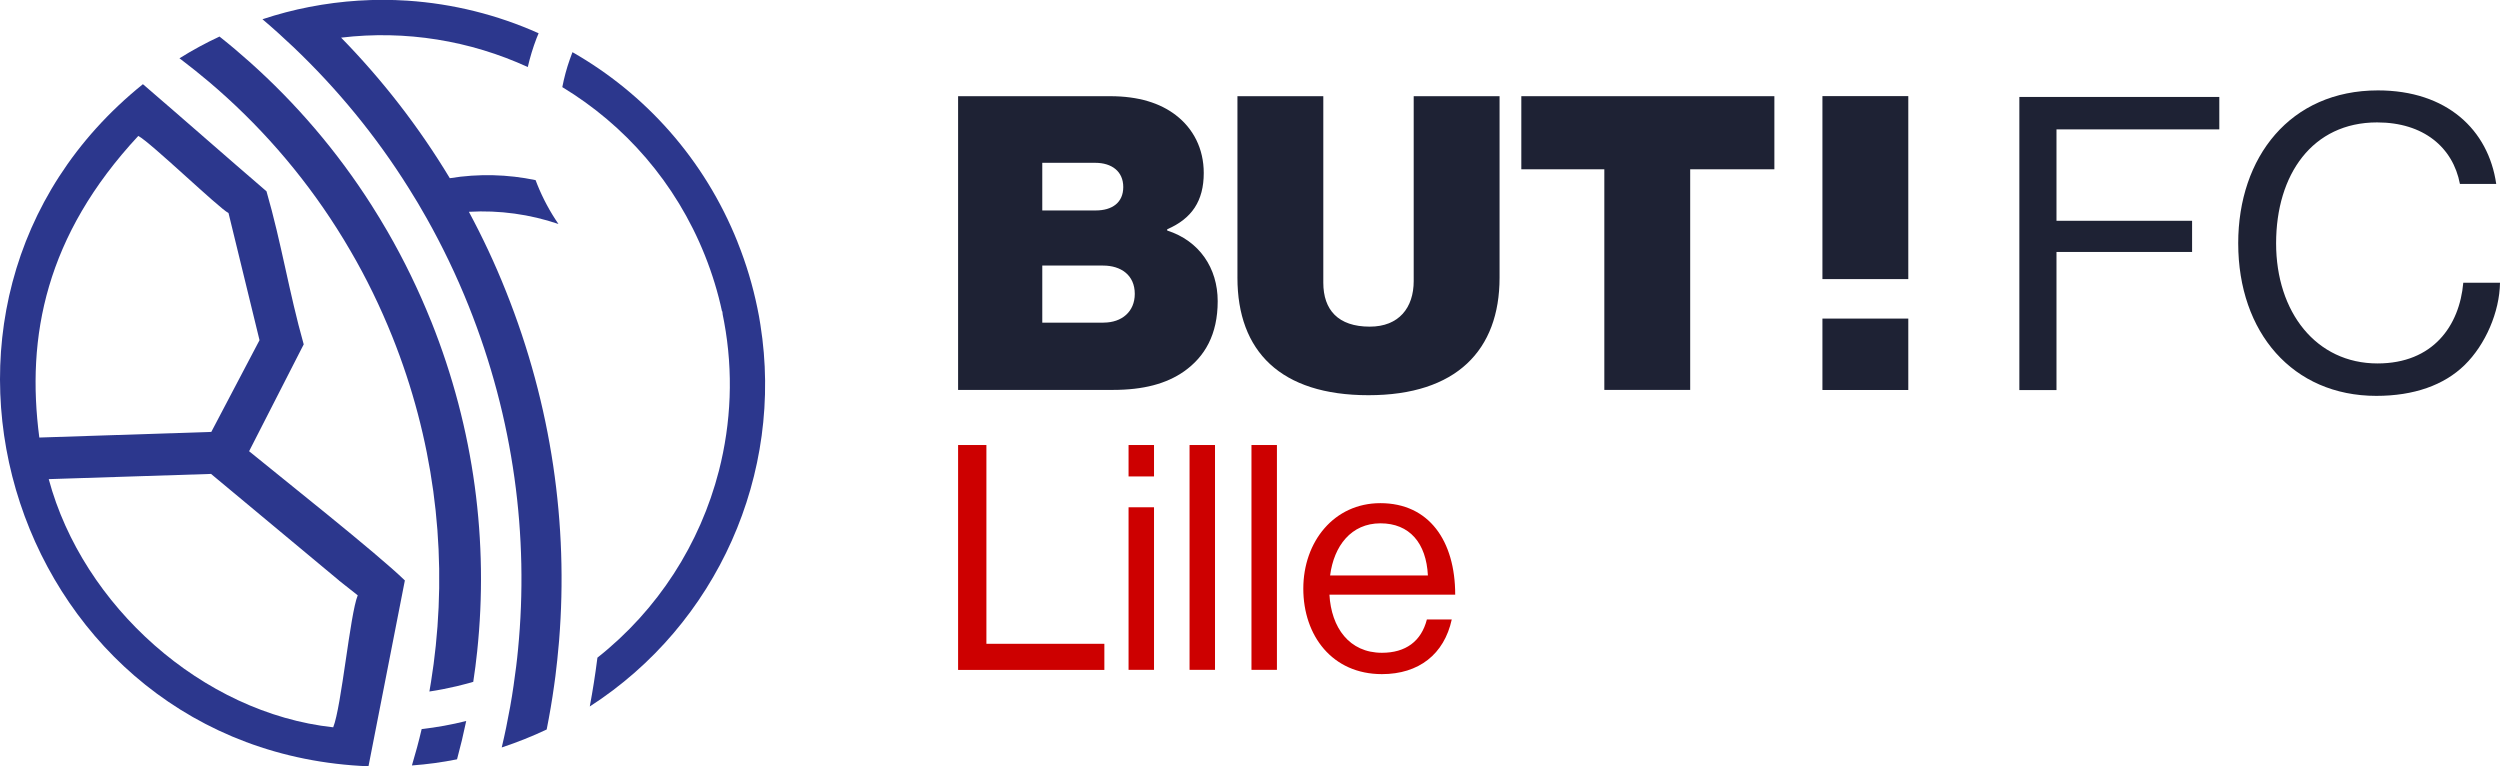
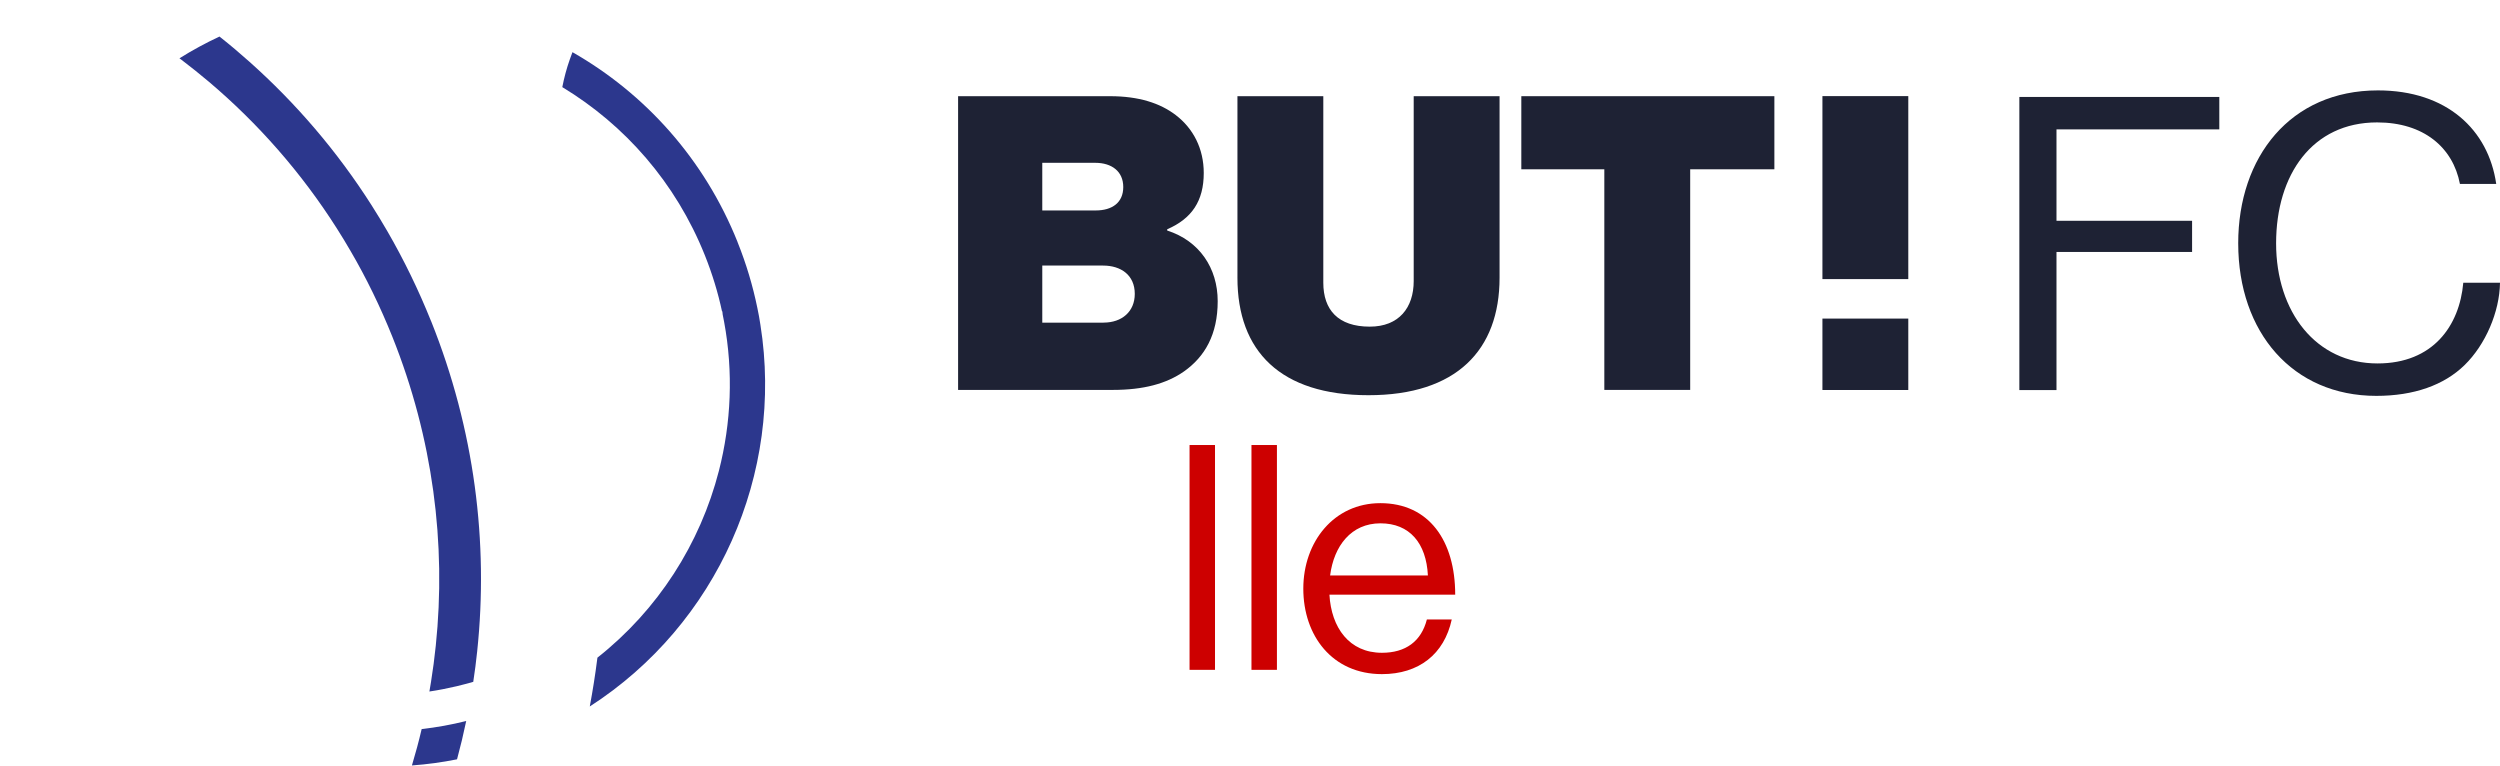
<svg xmlns="http://www.w3.org/2000/svg" id="Calque_1" viewBox="0 0 297.57 91.21">
  <defs>
    <style>
      .cls-1 {
        fill: #2c378d;
      }

      .cls-2 {
        fill: #1e2234;
      }

      .cls-3 {
        fill: #cd0000;
      }
    </style>
  </defs>
  <g>
-     <path class="cls-1" d="M64.11,3.96c-.08.19-.16.38-.24.58-.43,1.12-.78,2.27-1.05,3.44-6.84-3.14-14.52-4.42-22.22-3.5,4.88,4.99,9.23,10.58,12.94,16.73,3.44-.56,6.9-.46,10.21.23.07.17.13.35.2.52.68,1.69,1.53,3.26,2.52,4.7-3.39-1.15-7.01-1.66-10.66-1.45,1.63,3.03,3.11,6.18,4.41,9.45,5.46,13.65,7.43,27.84,6.33,41.56-.01.15-.02.3-.04.45-.11,1.27-.24,2.54-.4,3.8-.05.39-.1.78-.16,1.17-.24,1.74-.54,3.47-.88,5.19-.85.4-1.71.78-2.59,1.13-.92.37-1.84.7-2.76,1.01.38-1.6.71-3.21,1-4.83.15-.84.29-1.69.41-2.54.11-.76.21-1.53.31-2.29.08-.67.16-1.34.22-2.01,1.31-13.46-.5-27.44-5.87-40.87-1.46-3.65-3.14-7.14-5.02-10.48-.67-1.19-1.36-2.36-2.09-3.51-3.92-6.27-8.57-11.91-13.78-16.86-1.19-1.13-2.41-2.23-3.66-3.29,1.85-.61,3.7-1.1,5.57-1.46,3.9-.76,7.82-1,11.68-.75,5.42.36,10.7,1.68,15.6,3.87Z" />
    <path class="cls-1" d="M55.49,85.83c-.32,1.53-.68,3.04-1.09,4.55-1.79.36-3.58.6-5.37.73.43-1.43.82-2.87,1.16-4.33,1.77-.2,3.54-.52,5.3-.96Z" />
    <path class="cls-1" d="M51.32,38.24c5.17,12.91,6.84,26.35,5.48,39.27h0c-.13,1.22-.28,2.44-.47,3.65-.66.19-1.31.36-1.97.52-1.08.25-2.16.47-3.25.63.07-.38.13-.76.19-1.13.23-1.43.42-2.87.57-4.33,1.26-12.11-.33-24.68-5.17-36.77-1.43-3.56-3.08-6.96-4.96-10.18-.52-.9-1.06-1.79-1.62-2.67-4.24-6.68-9.41-12.55-15.26-17.5-1.07-.9-2.16-1.78-3.27-2.62-.07-.06-.15-.11-.23-.17,1.52-.95,3.11-1.82,4.77-2.59.03.02.05.04.07.06,1.2.95,2.36,1.93,3.5,2.95,5.53,4.93,10.44,10.65,14.54,17.09.64,1.01,1.27,2.04,1.87,3.08,1.96,3.39,3.7,6.96,5.2,10.7Z" />
-     <path class="cls-1" d="M31.72,22.77c-4.65-3.99-10.05-8.75-14.71-12.75C-15.71,36.38,1.79,89.53,43.86,91.21c.52-2.66,3.74-19.07,4.33-22.12-3.23-3.16-14.88-12.38-18.54-15.38.04-.08,6.46-12.63,6.5-12.72-1.76-6.25-2.63-11.98-4.43-18.22ZM40.35,69.1l2.23,1.76c-.92,2.25-1.93,13.25-2.92,15.71-15.58-1.69-29.81-14.48-33.86-29.54l19.32-.62,15.23,12.68ZM30.89,40.49l-5.74,10.92-20.47.67c-1.58-12.02.75-24.04,11.78-35.9,1.44.74,9.58,8.59,10.74,9.18l3.69,15.13Z" />
    <path class="cls-1" d="M87.79,28.82c1.04,2.59,1.82,5.21,2.36,7.85.14.66.26,1.32.36,1.99,2.82,17.73-5.14,35.66-20.31,45.43.35-1.87.65-3.76.89-5.66,0-.05.01-.1.02-.15,7.21-5.69,12.23-13.56,14.46-22.24,1.46-5.7,1.73-11.74.62-17.73-.05-.29-.11-.58-.17-.87h0c-.01-.13-.02-.26-.04-.38-.01,0-.03,0-.04,0-.48-2.24-1.16-4.47-2.04-6.67-3.47-8.68-9.55-15.53-16.97-20.02.22-1.12.51-2.22.89-3.29.1-.29.21-.58.32-.87,8.62,4.92,15.69,12.69,19.66,22.62Z" />
  </g>
  <g>
-     <path class="cls-3" d="M114.04,52.97h3.37v23.66h14.04v3.11h-17.41v-26.76Z" />
-     <path class="cls-3" d="M134.33,52.97h3.03v3.74h-3.03v-3.74ZM134.33,60.38h3.03v19.35h-3.03v-19.35Z" />
    <path class="cls-3" d="M141.59,52.97h3.03v26.76h-3.03v-26.76Z" />
    <path class="cls-3" d="M148.96,52.97h3.03v26.76h-3.03v-26.76Z" />
    <path class="cls-3" d="M155.13,70.07c0-5.61,3.67-10.18,9.17-10.18,5.8,0,8.91,4.49,8.91,10.89h-14.97c.22,3.93,2.36,6.92,6.25,6.92,2.81,0,4.68-1.35,5.35-3.97h2.96c-.9,4.15-3.93,6.51-8.31,6.51-5.91,0-9.36-4.57-9.36-10.18ZM158.32,68.5h11.64c-.19-3.85-2.17-6.21-5.65-6.21s-5.54,2.69-5.99,6.21Z" />
  </g>
  <g>
    <path class="cls-2" d="M114.04,11.45h18.09c3.42,0,5.97.83,7.82,2.25,2.1,1.61,3.33,4.01,3.33,6.89,0,3.33-1.42,5.43-4.35,6.7v.15c3.81,1.22,6.01,4.45,6.01,8.41s-1.52,6.6-4.01,8.36c-2.1,1.47-4.84,2.2-8.46,2.2h-18.43V11.45ZM130.42,25.05c1.96,0,3.28-.93,3.28-2.79s-1.37-2.88-3.33-2.88h-6.31v5.67h6.36ZM131.35,38.4c2.2,0,3.72-1.32,3.72-3.42,0-2.25-1.66-3.37-3.77-3.37h-7.24v6.8h7.29Z" />
    <path class="cls-2" d="M147.29,33.07V11.45h10.22v22.2c0,3.23,1.76,5.23,5.53,5.23,3.47,0,5.23-2.25,5.23-5.43V11.45h10.22v21.61c0,8.61-5.13,13.98-15.6,13.98s-15.6-5.23-15.6-13.98Z" />
    <path class="cls-2" d="M181.08,11.45h30.12v8.7h-10.02v26.26h-10.22v-26.26h-9.88v-8.7Z" />
    <rect class="cls-2" x="216.92" y="37.92" width="10.22" height="8.5" />
    <rect class="cls-2" x="216.92" y="11.44" width="10.22" height="21.78" />
    <g>
      <path class="cls-2" d="M240.36,11.54h23.8v3.86h-19.38v10.88h16.14v3.71h-16.14v16.44h-4.42V11.54Z" />
      <path class="cls-2" d="M266.41,28.96c0-10.25,6.18-18.2,16.63-18.2,8.19,0,13.15,4.68,14.08,11.13h-4.32c-.83-4.34-4.32-7.32-9.86-7.32-7.7,0-12.02,6.2-12.02,14.39s4.76,14.3,12.07,14.3c6.62,0,9.76-4.49,10.21-9.61h4.37c-.05,3.47-1.72,7.37-4.22,9.81-2.45,2.39-6.04,3.66-10.5,3.66-9.96,0-16.44-7.56-16.44-18.15Z" />
    </g>
  </g>
</svg>